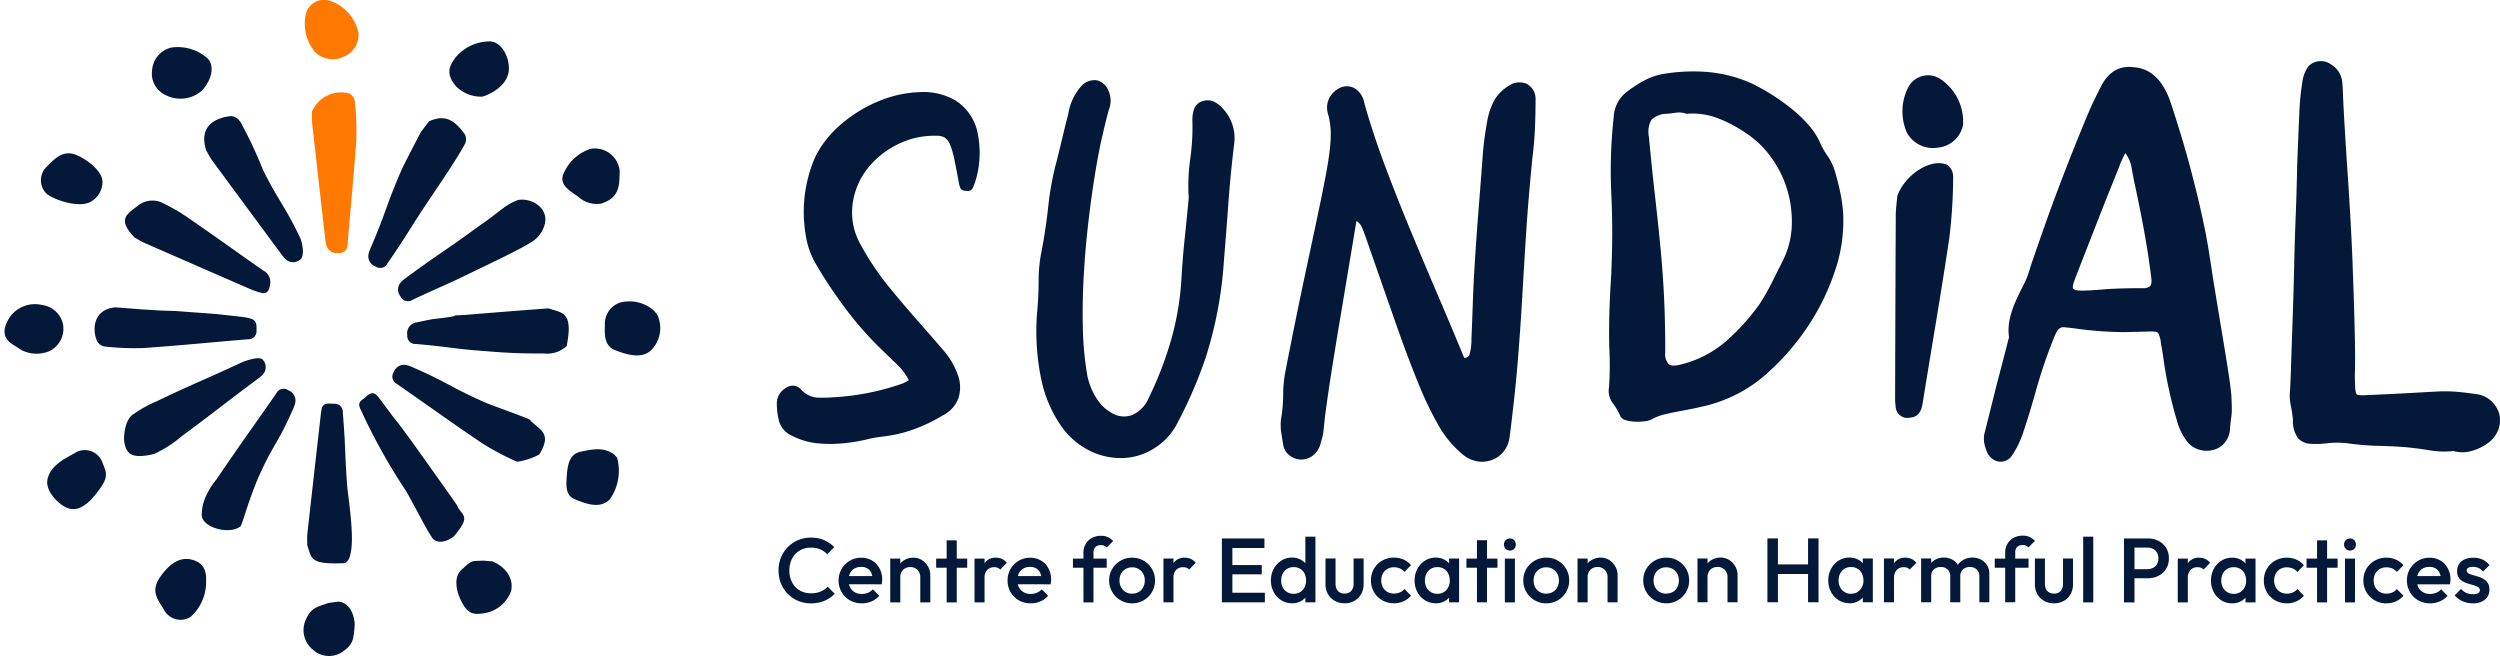
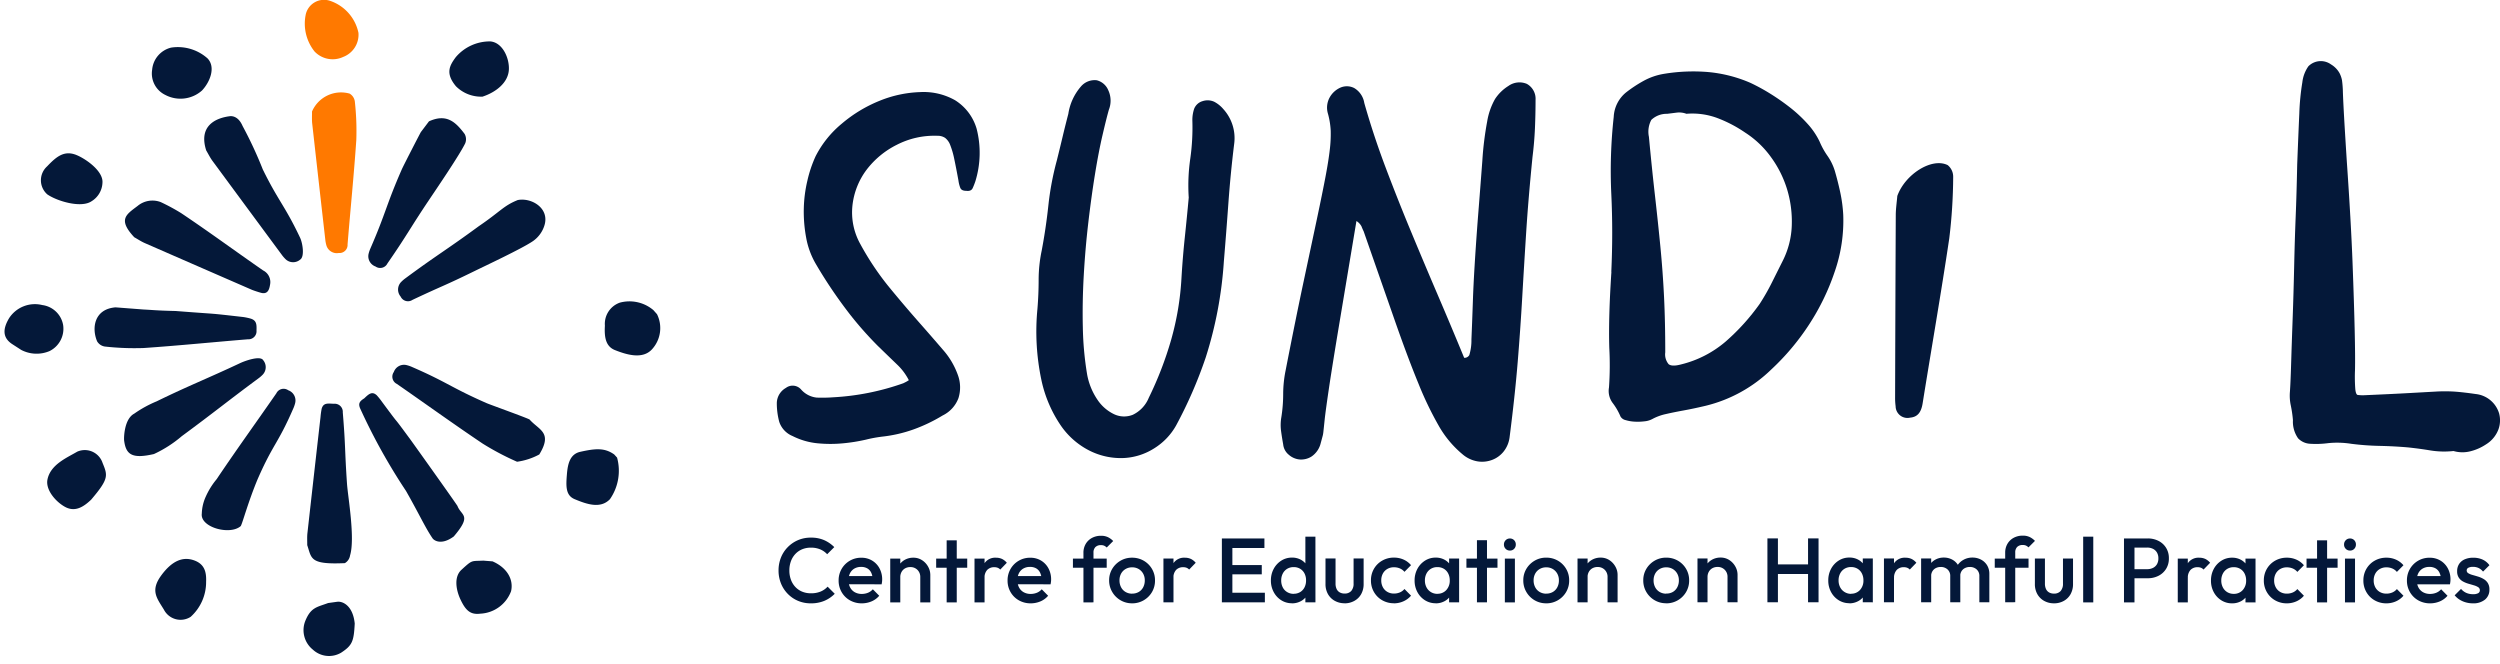
<svg xmlns="http://www.w3.org/2000/svg" width="257.583" height="68.459" viewBox="0 0 257.583 68.459">
  <g id="Group_57" data-name="Group 57" transform="translate(-860.717 -138.65)">
    <path id="Path_44" data-name="Path 44" d="M4.264-9.829a3.335,3.335,0,0,1-1.322-.259,3.214,3.214,0,0,1-1.058-.724,3.27,3.27,0,0,1-.7-1.082,3.549,3.549,0,0,1-.245-1.322,3.549,3.549,0,0,1,.245-1.322,3.219,3.219,0,0,1,.7-1.077,3.311,3.311,0,0,1,1.058-.724A3.283,3.283,0,0,1,4.264-16.6a3.338,3.338,0,0,1,1.383.263,3.473,3.473,0,0,1,1.035.715l-.734.734a2.021,2.021,0,0,0-.71-.5,2.463,2.463,0,0,0-.974-.179,2.292,2.292,0,0,0-.894.169,2.023,2.023,0,0,0-.7.484,2.181,2.181,0,0,0-.456.748,2.721,2.721,0,0,0-.16.95,2.721,2.721,0,0,0,.16.95,2.181,2.181,0,0,0,.456.748,2.023,2.023,0,0,0,.7.484,2.292,2.292,0,0,0,.894.169,2.538,2.538,0,0,0,1.021-.183,2.074,2.074,0,0,0,.71-.5l.734.734a3.3,3.3,0,0,1-1.063.724A3.514,3.514,0,0,1,4.264-9.829Zm5.258,0A2.432,2.432,0,0,1,8.3-10.135a2.274,2.274,0,0,1-.856-.842,2.332,2.332,0,0,1-.315-1.2,2.334,2.334,0,0,1,.31-1.2,2.306,2.306,0,0,1,.842-.842,2.3,2.3,0,0,1,1.181-.31,2.119,2.119,0,0,1,1.115.292,2.077,2.077,0,0,1,.762.8,2.374,2.374,0,0,1,.277,1.157,1.933,1.933,0,0,1-.014.23q-.014.118-.042.259H7.857v-.847h3.17l-.386.339a1.726,1.726,0,0,0-.16-.7,1.009,1.009,0,0,0-.4-.433,1.244,1.244,0,0,0-.635-.151,1.343,1.343,0,0,0-.687.169,1.157,1.157,0,0,0-.452.475,1.554,1.554,0,0,0-.16.729,1.565,1.565,0,0,0,.169.743,1.194,1.194,0,0,0,.48.494,1.437,1.437,0,0,0,.715.174,1.673,1.673,0,0,0,.644-.122,1.343,1.343,0,0,0,.5-.357l.658.668a2.112,2.112,0,0,1-.8.583A2.549,2.549,0,0,1,9.522-9.829Zm6.02-.094v-2.606a1.015,1.015,0,0,0-.287-.743.991.991,0,0,0-.738-.292,1.072,1.072,0,0,0-.541.132.947.947,0,0,0-.362.367,1.078,1.078,0,0,0-.132.536l-.4-.226a1.833,1.833,0,0,1,.226-.917,1.664,1.664,0,0,1,.621-.63,1.759,1.759,0,0,1,.9-.23,1.611,1.611,0,0,1,.9.259,1.864,1.864,0,0,1,.621.668,1.739,1.739,0,0,1,.226.851v2.831Zm-3.095,0v-4.515h1.035v4.515Zm5.813,0v-6.4H19.3v6.4ZM17.179-13.5v-.941h3.2v.941ZM21.13-9.923v-4.515h1.035v4.515Zm1.035-2.512-.357-.179A2.328,2.328,0,0,1,22.188-14a1.324,1.324,0,0,1,1.152-.531,1.479,1.479,0,0,1,.611.122,1.474,1.474,0,0,1,.508.4l-.677.7a.713.713,0,0,0-.273-.188.988.988,0,0,0-.348-.056.987.987,0,0,0-.715.273A1.144,1.144,0,0,0,22.164-12.435Zm4.76,2.606a2.432,2.432,0,0,1-1.218-.306,2.274,2.274,0,0,1-.856-.842,2.332,2.332,0,0,1-.315-1.2,2.334,2.334,0,0,1,.31-1.2,2.306,2.306,0,0,1,.842-.842,2.3,2.3,0,0,1,1.181-.31,2.119,2.119,0,0,1,1.115.292,2.077,2.077,0,0,1,.762.8,2.374,2.374,0,0,1,.277,1.157,1.933,1.933,0,0,1-.014.23q-.014.118-.042.259H25.259v-.847h3.17l-.386.339a1.726,1.726,0,0,0-.16-.7,1.009,1.009,0,0,0-.4-.433,1.244,1.244,0,0,0-.635-.151,1.343,1.343,0,0,0-.687.169,1.157,1.157,0,0,0-.452.475,1.554,1.554,0,0,0-.16.729,1.565,1.565,0,0,0,.169.743,1.194,1.194,0,0,0,.48.494,1.437,1.437,0,0,0,.715.174,1.673,1.673,0,0,0,.644-.122,1.343,1.343,0,0,0,.5-.357l.658.668a2.112,2.112,0,0,1-.8.583A2.549,2.549,0,0,1,26.924-9.829Zm5.428-.094v-5.108a1.777,1.777,0,0,1,.23-.912,1.646,1.646,0,0,1,.64-.621,1.925,1.925,0,0,1,.945-.226,1.608,1.608,0,0,1,.705.141,1.925,1.925,0,0,1,.546.4l-.668.668a.941.941,0,0,0-.245-.179.757.757,0,0,0-.339-.066.783.783,0,0,0-.579.2.783.783,0,0,0-.2.579v5.117ZM31.27-13.5v-.941h3.48v.941Zm6.1,3.669a2.314,2.314,0,0,1-1.195-.315A2.357,2.357,0,0,1,35.32-11,2.314,2.314,0,0,1,35-12.19a2.264,2.264,0,0,1,.315-1.185,2.381,2.381,0,0,1,.851-.842,2.314,2.314,0,0,1,1.195-.315,2.359,2.359,0,0,1,1.2.31,2.332,2.332,0,0,1,.851.842,2.289,2.289,0,0,1,.315,1.19A2.314,2.314,0,0,1,39.421-11a2.357,2.357,0,0,1-.851.851A2.332,2.332,0,0,1,37.366-9.829Zm0-1A1.321,1.321,0,0,0,38.048-11a1.2,1.2,0,0,0,.461-.484,1.483,1.483,0,0,0,.165-.706,1.4,1.4,0,0,0-.169-.7,1.265,1.265,0,0,0-.461-.475,1.3,1.3,0,0,0-.677-.174,1.3,1.3,0,0,0-.673.174,1.22,1.22,0,0,0-.461.475,1.428,1.428,0,0,0-.165.7,1.483,1.483,0,0,0,.165.706,1.2,1.2,0,0,0,.461.484A1.3,1.3,0,0,0,37.366-10.826Zm3.226.9v-4.515h1.035v4.515Zm1.035-2.512-.357-.179A2.328,2.328,0,0,1,41.65-14a1.324,1.324,0,0,1,1.152-.531,1.479,1.479,0,0,1,.611.122,1.474,1.474,0,0,1,.508.4l-.677.7a.713.713,0,0,0-.273-.188.988.988,0,0,0-.348-.056.987.987,0,0,0-.715.273A1.144,1.144,0,0,0,41.627-12.435Zm4.986,2.512v-6.585h1.082v6.585Zm.743,0v-.988h3.687v.988Zm0-2.888v-.95h3.368v.95Zm0-2.709v-.988H51v.988Zm6.481,5.691a2.034,2.034,0,0,1-1.1-.306,2.223,2.223,0,0,1-.781-.842,2.459,2.459,0,0,1-.292-1.195,2.484,2.484,0,0,1,.287-1.2,2.257,2.257,0,0,1,.781-.847,2.012,2.012,0,0,1,1.105-.315,1.864,1.864,0,0,1,.917.221,1.686,1.686,0,0,1,.635.607,1.647,1.647,0,0,1,.235.875v1.3a1.672,1.672,0,0,1-.23.875,1.642,1.642,0,0,1-.635.607A1.891,1.891,0,0,1,53.837-9.829Zm.169-.978a1.271,1.271,0,0,0,.673-.174,1.192,1.192,0,0,0,.447-.484,1.539,1.539,0,0,0,.16-.715,1.532,1.532,0,0,0-.16-.72,1.2,1.2,0,0,0-.447-.48,1.253,1.253,0,0,0-.663-.174,1.271,1.271,0,0,0-.673.174,1.224,1.224,0,0,0-.452.484,1.5,1.5,0,0,0-.165.715,1.539,1.539,0,0,0,.16.715,1.182,1.182,0,0,0,.452.484A1.278,1.278,0,0,0,54.006-10.807Zm2.248.884H55.22v-1.213l.179-1.1-.179-1.091V-16.7h1.035Zm3,.094a2.036,2.036,0,0,1-1.016-.254,1.8,1.8,0,0,1-.7-.7,2.072,2.072,0,0,1-.249-1.035v-2.624h1.035v2.577a1.31,1.31,0,0,0,.108.56.778.778,0,0,0,.32.353.989.989,0,0,0,.5.122.879.879,0,0,0,.691-.268,1.112,1.112,0,0,0,.24-.767v-2.577h1.035v2.624a2.1,2.1,0,0,1-.249,1.039,1.769,1.769,0,0,1-.7.7A2.059,2.059,0,0,1,59.255-9.829Zm5.089,0a2.385,2.385,0,0,1-1.209-.31,2.275,2.275,0,0,1-.851-.847,2.341,2.341,0,0,1-.31-1.195,2.334,2.334,0,0,1,.31-1.2,2.285,2.285,0,0,1,.851-.842,2.385,2.385,0,0,1,1.209-.31,2.4,2.4,0,0,1,.983.2,2.147,2.147,0,0,1,.776.579l-.677.687a1.25,1.25,0,0,0-.475-.353,1.539,1.539,0,0,0-.607-.118,1.321,1.321,0,0,0-.682.174,1.22,1.22,0,0,0-.461.475,1.448,1.448,0,0,0-.165.706,1.455,1.455,0,0,0,.165.7,1.212,1.212,0,0,0,.461.48,1.321,1.321,0,0,0,.682.174,1.539,1.539,0,0,0,.607-.118,1.25,1.25,0,0,0,.475-.353l.677.687a2.147,2.147,0,0,1-.776.579A2.4,2.4,0,0,1,64.344-9.829Zm4.3,0a2.034,2.034,0,0,1-1.105-.31,2.22,2.22,0,0,1-.781-.842,2.464,2.464,0,0,1-.287-1.19,2.484,2.484,0,0,1,.287-1.2,2.257,2.257,0,0,1,.781-.847,2.012,2.012,0,0,1,1.105-.315,1.864,1.864,0,0,1,.917.221,1.686,1.686,0,0,1,.635.607,1.647,1.647,0,0,1,.235.875v1.3a1.672,1.672,0,0,1-.23.875,1.642,1.642,0,0,1-.635.607A1.891,1.891,0,0,1,68.643-9.829Zm.169-.978a1.2,1.2,0,0,0,.927-.386,1.407,1.407,0,0,0,.353-.988,1.539,1.539,0,0,0-.16-.715,1.192,1.192,0,0,0-.447-.484,1.271,1.271,0,0,0-.673-.174,1.253,1.253,0,0,0-.663.174,1.224,1.224,0,0,0-.452.484,1.5,1.5,0,0,0-.165.715,1.5,1.5,0,0,0,.165.715,1.225,1.225,0,0,0,.452.484A1.253,1.253,0,0,0,68.812-10.807Zm1.213.884v-1.213l.179-1.1-.179-1.091v-1.11H71.06v4.515Zm2.869,0v-6.4h1.035v6.4ZM71.813-13.5v-.941h3.2v.941Zm3.96,3.575v-4.515h1.035v4.515Zm.517-5.343a.585.585,0,0,1-.437-.179.609.609,0,0,1-.174-.442.609.609,0,0,1,.174-.442.585.585,0,0,1,.437-.179.581.581,0,0,1,.442.179.618.618,0,0,1,.169.442.618.618,0,0,1-.169.442A.581.581,0,0,1,76.29-15.266Zm3.744,5.437a2.314,2.314,0,0,1-1.195-.315A2.357,2.357,0,0,1,77.988-11a2.314,2.314,0,0,1-.315-1.195,2.264,2.264,0,0,1,.315-1.185,2.381,2.381,0,0,1,.851-.842,2.314,2.314,0,0,1,1.195-.315,2.359,2.359,0,0,1,1.2.31,2.332,2.332,0,0,1,.851.842,2.289,2.289,0,0,1,.315,1.19A2.314,2.314,0,0,1,82.09-11a2.357,2.357,0,0,1-.851.851A2.332,2.332,0,0,1,80.034-9.829Zm0-1A1.321,1.321,0,0,0,80.716-11a1.2,1.2,0,0,0,.461-.484,1.483,1.483,0,0,0,.165-.706,1.4,1.4,0,0,0-.169-.7,1.265,1.265,0,0,0-.461-.475,1.3,1.3,0,0,0-.677-.174,1.3,1.3,0,0,0-.673.174,1.22,1.22,0,0,0-.461.475,1.428,1.428,0,0,0-.165.7,1.483,1.483,0,0,0,.165.706,1.2,1.2,0,0,0,.461.484A1.3,1.3,0,0,0,80.034-10.826Zm6.321.9v-2.606a1.015,1.015,0,0,0-.287-.743.991.991,0,0,0-.738-.292,1.072,1.072,0,0,0-.541.132.947.947,0,0,0-.362.367,1.078,1.078,0,0,0-.132.536l-.4-.226a1.833,1.833,0,0,1,.226-.917,1.664,1.664,0,0,1,.621-.63,1.759,1.759,0,0,1,.9-.23,1.611,1.611,0,0,1,.9.259,1.864,1.864,0,0,1,.621.668,1.739,1.739,0,0,1,.226.851v2.831Zm-3.095,0v-4.515H84.3v4.515Zm9.134.094a2.314,2.314,0,0,1-1.195-.315A2.357,2.357,0,0,1,90.349-11a2.314,2.314,0,0,1-.315-1.195,2.264,2.264,0,0,1,.315-1.185,2.381,2.381,0,0,1,.851-.842,2.314,2.314,0,0,1,1.195-.315,2.359,2.359,0,0,1,1.2.31,2.332,2.332,0,0,1,.851.842,2.289,2.289,0,0,1,.315,1.19A2.314,2.314,0,0,1,94.45-11a2.357,2.357,0,0,1-.851.851A2.332,2.332,0,0,1,92.395-9.829Zm0-1A1.321,1.321,0,0,0,93.077-11a1.2,1.2,0,0,0,.461-.484,1.483,1.483,0,0,0,.165-.706,1.4,1.4,0,0,0-.169-.7,1.265,1.265,0,0,0-.461-.475,1.3,1.3,0,0,0-.677-.174,1.3,1.3,0,0,0-.673.174,1.22,1.22,0,0,0-.461.475,1.428,1.428,0,0,0-.165.7,1.483,1.483,0,0,0,.165.706,1.2,1.2,0,0,0,.461.484A1.3,1.3,0,0,0,92.395-10.826Zm6.321.9v-2.606a1.015,1.015,0,0,0-.287-.743.991.991,0,0,0-.738-.292,1.072,1.072,0,0,0-.541.132.947.947,0,0,0-.362.367,1.079,1.079,0,0,0-.132.536l-.4-.226a1.833,1.833,0,0,1,.226-.917,1.664,1.664,0,0,1,.621-.63,1.759,1.759,0,0,1,.9-.23,1.611,1.611,0,0,1,.9.259,1.864,1.864,0,0,1,.621.668,1.739,1.739,0,0,1,.226.851v2.831Zm-3.095,0v-4.515h1.035v4.515Zm7.206,0v-6.585h1.082v6.585Zm4.186,0v-6.585h1.082v6.585Zm-3.443-2.916v-.988h3.678v.988Zm7.7,3.01a2.034,2.034,0,0,1-1.105-.31,2.22,2.22,0,0,1-.781-.842,2.464,2.464,0,0,1-.287-1.19,2.484,2.484,0,0,1,.287-1.2,2.257,2.257,0,0,1,.781-.847,2.012,2.012,0,0,1,1.105-.315,1.864,1.864,0,0,1,.917.221,1.686,1.686,0,0,1,.635.607,1.647,1.647,0,0,1,.235.875v1.3a1.672,1.672,0,0,1-.23.875,1.642,1.642,0,0,1-.635.607A1.891,1.891,0,0,1,111.274-9.829Zm.169-.978a1.2,1.2,0,0,0,.927-.386,1.407,1.407,0,0,0,.353-.988,1.539,1.539,0,0,0-.16-.715,1.192,1.192,0,0,0-.447-.484,1.271,1.271,0,0,0-.673-.174,1.253,1.253,0,0,0-.663.174,1.224,1.224,0,0,0-.452.484,1.5,1.5,0,0,0-.165.715,1.5,1.5,0,0,0,.165.715,1.224,1.224,0,0,0,.452.484A1.253,1.253,0,0,0,111.443-10.807Zm1.213.884v-1.213l.179-1.1-.179-1.091v-1.11h1.035v4.515Zm2.182,0v-4.515h1.035v4.515Zm1.035-2.512-.357-.179A2.328,2.328,0,0,1,115.9-14a1.324,1.324,0,0,1,1.152-.531,1.479,1.479,0,0,1,.611.122,1.473,1.473,0,0,1,.508.4l-.677.7a.713.713,0,0,0-.273-.188.988.988,0,0,0-.348-.056.987.987,0,0,0-.715.273A1.145,1.145,0,0,0,115.874-12.435Zm2.794,2.512v-4.515H119.7v4.515Zm3,0v-2.69a.886.886,0,0,0-.282-.7,1.014,1.014,0,0,0-.7-.249,1.091,1.091,0,0,0-.5.113.879.879,0,0,0-.353.325.952.952,0,0,0-.132.513l-.4-.226a1.7,1.7,0,0,1,.226-.894,1.6,1.6,0,0,1,.611-.588,1.769,1.769,0,0,1,.865-.212,1.8,1.8,0,0,1,.865.207,1.562,1.562,0,0,1,.611.583,1.723,1.723,0,0,1,.226.9v2.916Zm3,0v-2.69a.886.886,0,0,0-.282-.7,1.014,1.014,0,0,0-.7-.249,1.1,1.1,0,0,0-.5.113.872.872,0,0,0-.357.325.951.951,0,0,0-.132.513l-.583-.226a1.872,1.872,0,0,1,.3-.894,1.785,1.785,0,0,1,.654-.588,1.85,1.85,0,0,1,.88-.212,1.876,1.876,0,0,1,.884.207,1.612,1.612,0,0,1,.63.583,1.67,1.67,0,0,1,.235.9v2.916Zm2.662,0v-5.108a1.777,1.777,0,0,1,.23-.912,1.646,1.646,0,0,1,.64-.621,1.925,1.925,0,0,1,.945-.226,1.608,1.608,0,0,1,.706.141,1.925,1.925,0,0,1,.546.4l-.668.668a.941.941,0,0,0-.245-.179.757.757,0,0,0-.339-.066.783.783,0,0,0-.579.2.783.783,0,0,0-.2.579v5.117ZM126.249-13.5v-.941h3.48v.941Zm6.1,3.669a2.036,2.036,0,0,1-1.016-.254,1.8,1.8,0,0,1-.7-.7,2.072,2.072,0,0,1-.249-1.035v-2.624h1.035v2.577a1.31,1.31,0,0,0,.108.56.778.778,0,0,0,.32.353.989.989,0,0,0,.5.122.88.88,0,0,0,.691-.268,1.112,1.112,0,0,0,.24-.767v-2.577h1.035v2.624a2.1,2.1,0,0,1-.249,1.039,1.77,1.77,0,0,1-.7.7A2.059,2.059,0,0,1,132.354-9.829Zm3.01-.094V-16.7H136.4v6.773Zm4.948-2.483v-.941h1.646a1.328,1.328,0,0,0,.6-.132.961.961,0,0,0,.409-.381,1.163,1.163,0,0,0,.146-.6,1.163,1.163,0,0,0-.146-.6.961.961,0,0,0-.409-.381,1.328,1.328,0,0,0-.6-.132h-1.646v-.941h1.7a2.4,2.4,0,0,1,1.115.254,1.953,1.953,0,0,1,.781.715,2,2,0,0,1,.287,1.082,2,2,0,0,1-.287,1.082,1.953,1.953,0,0,1-.781.715,2.4,2.4,0,0,1-1.115.254Zm-.743,2.483v-6.585h1.082v6.585Zm5.541,0v-4.515h1.035v4.515Zm1.035-2.512-.357-.179A2.328,2.328,0,0,1,146.168-14a1.324,1.324,0,0,1,1.152-.531,1.479,1.479,0,0,1,.611.122,1.474,1.474,0,0,1,.508.4l-.677.7a.713.713,0,0,0-.273-.188.988.988,0,0,0-.348-.056.987.987,0,0,0-.715.273A1.144,1.144,0,0,0,146.145-12.435ZM150.7-9.829a2.034,2.034,0,0,1-1.105-.31,2.22,2.22,0,0,1-.781-.842,2.464,2.464,0,0,1-.287-1.19,2.484,2.484,0,0,1,.287-1.2,2.257,2.257,0,0,1,.781-.847,2.012,2.012,0,0,1,1.105-.315,1.864,1.864,0,0,1,.917.221,1.686,1.686,0,0,1,.635.607,1.647,1.647,0,0,1,.235.875v1.3a1.672,1.672,0,0,1-.23.875,1.642,1.642,0,0,1-.635.607A1.891,1.891,0,0,1,150.7-9.829Zm.169-.978a1.2,1.2,0,0,0,.927-.386,1.407,1.407,0,0,0,.353-.988,1.539,1.539,0,0,0-.16-.715,1.192,1.192,0,0,0-.447-.484,1.271,1.271,0,0,0-.673-.174,1.253,1.253,0,0,0-.663.174,1.224,1.224,0,0,0-.452.484,1.5,1.5,0,0,0-.165.715,1.5,1.5,0,0,0,.165.715,1.224,1.224,0,0,0,.452.484A1.253,1.253,0,0,0,150.867-10.807Zm1.213.884v-1.213l.179-1.1-.179-1.091v-1.11h1.035v4.515Zm4.261.094a2.385,2.385,0,0,1-1.209-.31,2.274,2.274,0,0,1-.851-.847,2.341,2.341,0,0,1-.31-1.195,2.334,2.334,0,0,1,.31-1.2,2.285,2.285,0,0,1,.851-.842,2.385,2.385,0,0,1,1.209-.31,2.4,2.4,0,0,1,.983.2,2.147,2.147,0,0,1,.776.579l-.677.687a1.25,1.25,0,0,0-.475-.353,1.539,1.539,0,0,0-.607-.118,1.321,1.321,0,0,0-.682.174,1.22,1.22,0,0,0-.461.475,1.448,1.448,0,0,0-.165.706,1.455,1.455,0,0,0,.165.7,1.212,1.212,0,0,0,.461.48,1.321,1.321,0,0,0,.682.174,1.539,1.539,0,0,0,.607-.118,1.25,1.25,0,0,0,.475-.353l.677.687a2.147,2.147,0,0,1-.776.579A2.4,2.4,0,0,1,156.341-9.829Zm3.114-.094v-6.4h1.035v6.4ZM158.373-13.5v-.941h3.2v.941Zm3.96,3.575v-4.515h1.035v4.515Zm.517-5.343a.585.585,0,0,1-.437-.179.609.609,0,0,1-.174-.442.609.609,0,0,1,.174-.442.585.585,0,0,1,.437-.179.581.581,0,0,1,.442.179.618.618,0,0,1,.169.442.618.618,0,0,1-.169.442A.581.581,0,0,1,162.851-15.266ZM166.6-9.829a2.385,2.385,0,0,1-1.209-.31,2.275,2.275,0,0,1-.851-.847,2.341,2.341,0,0,1-.31-1.195,2.334,2.334,0,0,1,.31-1.2,2.285,2.285,0,0,1,.851-.842,2.385,2.385,0,0,1,1.209-.31,2.4,2.4,0,0,1,.983.2,2.147,2.147,0,0,1,.776.579l-.677.687a1.25,1.25,0,0,0-.475-.353,1.54,1.54,0,0,0-.607-.118,1.321,1.321,0,0,0-.682.174,1.22,1.22,0,0,0-.461.475,1.448,1.448,0,0,0-.165.706,1.455,1.455,0,0,0,.165.7,1.212,1.212,0,0,0,.461.48,1.321,1.321,0,0,0,.682.174,1.54,1.54,0,0,0,.607-.118,1.25,1.25,0,0,0,.475-.353l.677.687a2.147,2.147,0,0,1-.776.579A2.4,2.4,0,0,1,166.6-9.829Zm4.506,0a2.432,2.432,0,0,1-1.218-.306,2.274,2.274,0,0,1-.856-.842,2.332,2.332,0,0,1-.315-1.2,2.333,2.333,0,0,1,.31-1.2,2.306,2.306,0,0,1,.842-.842,2.3,2.3,0,0,1,1.181-.31,2.119,2.119,0,0,1,1.115.292,2.077,2.077,0,0,1,.762.8,2.374,2.374,0,0,1,.277,1.157,1.935,1.935,0,0,1-.014.23q-.014.118-.042.259h-3.706v-.847h3.17l-.386.339a1.726,1.726,0,0,0-.16-.7,1.009,1.009,0,0,0-.4-.433,1.244,1.244,0,0,0-.635-.151,1.343,1.343,0,0,0-.687.169,1.157,1.157,0,0,0-.452.475,1.554,1.554,0,0,0-.16.729,1.565,1.565,0,0,0,.169.743,1.194,1.194,0,0,0,.48.494,1.437,1.437,0,0,0,.715.174,1.673,1.673,0,0,0,.644-.122,1.343,1.343,0,0,0,.5-.357l.658.668a2.112,2.112,0,0,1-.8.583A2.549,2.549,0,0,1,171.11-9.829Zm4.4,0a2.64,2.64,0,0,1-.724-.1,2.45,2.45,0,0,1-.64-.282,2.1,2.1,0,0,1-.508-.447l.658-.658a1.538,1.538,0,0,0,.541.409,1.679,1.679,0,0,0,.691.136,1.071,1.071,0,0,0,.527-.1.329.329,0,0,0,.179-.3.362.362,0,0,0-.169-.32,1.632,1.632,0,0,0-.437-.193q-.268-.08-.564-.165a2.77,2.77,0,0,1-.564-.23,1.217,1.217,0,0,1-.437-.4,1.166,1.166,0,0,1-.169-.658,1.331,1.331,0,0,1,.2-.743,1.316,1.316,0,0,1,.574-.48,2.131,2.131,0,0,1,.889-.169,2.282,2.282,0,0,1,.964.193,1.782,1.782,0,0,1,.7.579l-.658.658a1.312,1.312,0,0,0-.452-.367,1.329,1.329,0,0,0-.583-.122,1,1,0,0,0-.48.094.3.3,0,0,0-.169.273.324.324,0,0,0,.169.292,1.754,1.754,0,0,0,.437.179q.268.075.564.165a2.65,2.65,0,0,1,.564.245,1.285,1.285,0,0,1,.437.414,1.208,1.208,0,0,1,.169.673,1.29,1.29,0,0,1-.461,1.044A1.889,1.889,0,0,1,175.512-9.829Z" transform="translate(939.994 210.643)" fill="#041839" />
    <path id="Path_1" data-name="Path 1" d="M205.865,83.848a5.939,5.939,0,0,0-1.217-1.622q-.779-.749-1.965-1.9a36.378,36.378,0,0,1-2.775-3.118,47.841,47.841,0,0,1-3.586-5.271,8.229,8.229,0,0,1-1.03-2.744,14.519,14.519,0,0,1-.25-2.994,13.8,13.8,0,0,1,.375-2.932,12.875,12.875,0,0,1,.842-2.495,10.614,10.614,0,0,1,2.713-3.369,14.231,14.231,0,0,1,3.867-2.339,12.091,12.091,0,0,1,4.179-.9,6.588,6.588,0,0,1,3.619.842,5.169,5.169,0,0,1,2.213,2.932,9.968,9.968,0,0,1-.125,5.4,7.279,7.279,0,0,1-.281.717q-.156.344-.655.281c-.333,0-.541-.1-.624-.312a3.242,3.242,0,0,1-.188-.749q-.251-1.371-.437-2.245a8.489,8.489,0,0,0-.406-1.4,1.67,1.67,0,0,0-.53-.748,1.388,1.388,0,0,0-.812-.218,8.456,8.456,0,0,0-4.178.935,8.9,8.9,0,0,0-3.119,2.588,7.479,7.479,0,0,0-1.435,3.618,6.68,6.68,0,0,0,.811,4.023,28.645,28.645,0,0,0,2.963,4.429q1.59,1.934,2.993,3.525t2.526,2.9a7.939,7.939,0,0,1,1.56,2.619,3.683,3.683,0,0,1,.062,2.4,3.251,3.251,0,0,1-1.622,1.778,16.532,16.532,0,0,1-2.993,1.435,14.149,14.149,0,0,1-3.244.748,14.112,14.112,0,0,0-1.684.312,17.742,17.742,0,0,1-2.338.375,13.653,13.653,0,0,1-2.62,0,7.229,7.229,0,0,1-2.589-.749,2.4,2.4,0,0,1-1.372-1.465,7.339,7.339,0,0,1-.25-1.965,1.831,1.831,0,0,1,.936-1.528,1.154,1.154,0,0,1,1.559.156,2.478,2.478,0,0,0,1.621.842,15.217,15.217,0,0,0,1.684-.031A25.694,25.694,0,0,0,205.3,84.16l.249-.125a2.74,2.74,0,0,0,.313-.187" transform="translate(748.492 93.976)" fill="#041839" />
    <path id="Path_2" data-name="Path 2" d="M265.015,63.654a19.261,19.261,0,0,1,.156-3.961,22.86,22.86,0,0,0,.219-3.961,3.637,3.637,0,0,1,.188-1.216,1.327,1.327,0,0,1,.873-.78,1.634,1.634,0,0,1,1.185.063,3.118,3.118,0,0,1,.936.748,4.45,4.45,0,0,1,1.123,3.619q-.375,3.056-.593,6.081t-.468,6.019a41.276,41.276,0,0,1-1.87,9.886,45.261,45.261,0,0,1-3.057,7.017,6.524,6.524,0,0,1-2.245,2.339,6.421,6.421,0,0,1-3.119,1,7.166,7.166,0,0,1-3.4-.686,7.907,7.907,0,0,1-3.056-2.588,13.159,13.159,0,0,1-2.059-4.8,24.2,24.2,0,0,1-.4-7.3q.123-1.5.124-2.994a14.644,14.644,0,0,1,.313-2.994q.436-2.306.687-4.646a29.913,29.913,0,0,1,.873-4.647q.311-1.247.593-2.433t.592-2.37a5.574,5.574,0,0,1,1.341-2.869,1.852,1.852,0,0,1,1.591-.593,1.74,1.74,0,0,1,1.185,1.029,2.538,2.538,0,0,1,.062,2q-.25.875-.656,2.62t-.78,4.054q-.374,2.309-.687,4.99t-.467,5.426q-.156,2.746-.094,5.364a33.1,33.1,0,0,0,.438,4.8,6.784,6.784,0,0,0,1.06,2.62,4.276,4.276,0,0,0,1.715,1.5,2.409,2.409,0,0,0,1.934.063A3.326,3.326,0,0,0,260.9,84.3a36.266,36.266,0,0,0,2.308-5.988,29.045,29.045,0,0,0,1.061-6.363q.125-2.119.343-4.179t.406-4.117" transform="translate(718.18 95.333)" fill="#041839" />
    <path id="Path_3" data-name="Path 3" d="M312.87,66.351,311.06,77.2q-.687,4.117-1.029,6.425t-.437,3.212q-.094.905-.125,1.185a3.4,3.4,0,0,1-.062.406c-.021.084-.093.354-.218.811a2.319,2.319,0,0,1-.935,1.372,2.005,2.005,0,0,1-1.248.312,1.966,1.966,0,0,1-1.123-.5,1.575,1.575,0,0,1-.562-1.061q-.125-.685-.218-1.372a4.724,4.724,0,0,1,.031-1.434,15.254,15.254,0,0,0,.187-2.37,12.4,12.4,0,0,1,.25-2.433q1.059-5.426,1.87-9.231t1.373-6.456q.561-2.65.873-4.3t.438-2.775a13.37,13.37,0,0,0,.094-1.934,8.12,8.12,0,0,0-.281-1.746,2.169,2.169,0,0,1,.188-1.715,2.352,2.352,0,0,1,1.123-1,1.667,1.667,0,0,1,1.4.063,2.18,2.18,0,0,1,1.028,1.528q.936,3.307,2.183,6.612t2.62,6.612q1.372,3.307,2.775,6.58t2.713,6.456a.558.558,0,0,0,.531-.281,5.229,5.229,0,0,0,.218-1.621q.061-1.341.156-4.117t.468-7.828q.311-3.929.5-6.456a33.253,33.253,0,0,1,.5-4.054,6.955,6.955,0,0,1,.81-2.308,4.457,4.457,0,0,1,1.373-1.341,1.954,1.954,0,0,1,1.9-.218,1.755,1.755,0,0,1,.9,1.653q0,1.436-.062,2.9t-.25,2.963q-.436,4.366-.655,7.8t-.406,6.674q-.186,3.244-.467,6.674t-.842,7.8a2.947,2.947,0,0,1-.593,1.4,2.76,2.76,0,0,1-1.185.874,2.9,2.9,0,0,1-1.527.156,3.186,3.186,0,0,1-1.56-.748,10.645,10.645,0,0,1-2.4-2.869,35.024,35.024,0,0,1-2.12-4.4q-1.092-2.65-2.433-6.487t-3.213-9.2a5.225,5.225,0,0,1-.218-.5,1.437,1.437,0,0,0-.53-.562" transform="translate(687.606 95.068)" fill="#041839" />
    <path id="Path_4" data-name="Path 4" d="M376.158,70.363q.186-4.054,0-8.015a50.836,50.836,0,0,1,.249-7.952,3.462,3.462,0,0,1,1.248-2.5,13.481,13.481,0,0,1,1.84-1.216,6.565,6.565,0,0,1,2.09-.718,18.436,18.436,0,0,1,4.522-.187,14.148,14.148,0,0,1,4.4,1.123,19.847,19.847,0,0,1,2,1.091,22.988,22.988,0,0,1,2.059,1.435,14.141,14.141,0,0,1,1.809,1.684,7.581,7.581,0,0,1,1.247,1.84,7.827,7.827,0,0,0,.811,1.466,5.541,5.541,0,0,1,.749,1.528q.311,1.061.561,2.214a14.872,14.872,0,0,1,.312,2.339,16.011,16.011,0,0,1-.873,5.832,23.845,23.845,0,0,1-2.683,5.52,24.725,24.725,0,0,1-3.836,4.554,14.679,14.679,0,0,1-6.831,3.773q-1.186.281-2.213.468t-1.84.374a5.272,5.272,0,0,0-1.373.5,2.125,2.125,0,0,1-.842.25,5.646,5.646,0,0,1-1.03.031,3.877,3.877,0,0,1-.9-.157.811.811,0,0,1-.529-.374,6.357,6.357,0,0,0-.812-1.4,2.066,2.066,0,0,1-.374-1.591,32.842,32.842,0,0,0,.031-4.085q-.092-3.15.219-7.828m7.734-16.28a2.078,2.078,0,0,0-1-.125l-1,.125a2.284,2.284,0,0,0-1.621.623,2.579,2.579,0,0,0-.249,1.747q.311,3.307.624,6.051t.561,5.3q.248,2.558.374,5.145t.125,5.707a1.571,1.571,0,0,0,.343,1.217q.342.28,1.278.031a11.1,11.1,0,0,0,4.616-2.37,22.249,22.249,0,0,0,3.492-3.867,22.758,22.758,0,0,0,1.248-2.183q.56-1.124,1.123-2.245a8.708,8.708,0,0,0,.935-3.649,11.492,11.492,0,0,0-.467-3.68,11.138,11.138,0,0,0-1.653-3.337,9.8,9.8,0,0,0-2.682-2.557,13.515,13.515,0,0,0-2.869-1.5,7.4,7.4,0,0,0-3.181-.437" transform="translate(650.577 96.296)" fill="#041839" />
-     <path id="Path_5" data-name="Path 5" d="M472.354,48.774q2.62.187,3.8,3.618,1.247,3.805,2,6.643t1.216,4.959q.467,2.121.717,3.711t.437,2.838q.623,3.806,1.029,6.238t.624,3.9q.217,1.466.249,2.183t.031,1.185a5.267,5.267,0,0,1-.062.842q-.062.374-.125,1.185a2.369,2.369,0,0,1-.53,1.372,2.24,2.24,0,0,1-1.154.748,2.788,2.788,0,0,1-1.434,0,2.444,2.444,0,0,1-1.31-.873,6.267,6.267,0,0,1-1.06-2.214q-.437-1.464-.78-3.025t-.531-2.9q-.186-1.34-.312-1.9a2.932,2.932,0,0,0-.281-1.123q-.156-.187-1-.156t-2.62.063a37.926,37.926,0,0,1-5.145-.406l-.873-.094a.752.752,0,0,0-.5.094,1.141,1.141,0,0,0-.342.406,5.71,5.71,0,0,0-.344.779,51.594,51.594,0,0,0-1.746,5.146q-.688,2.465-1.279,4.21a9.644,9.644,0,0,1-1.248,2.62,1.383,1.383,0,0,1-1.778.437,1.694,1.694,0,0,1-.842-1.061,2.873,2.873,0,0,1-.218-1.559l1.31-5.239q.56-2.12,1.248-4.8a5.534,5.534,0,0,1,.093-1.965,10.218,10.218,0,0,1,.593-1.747q.374-.842.811-1.684a8.786,8.786,0,0,0,.686-1.778q.374-1.122,1.279-3.711t2.027-5.52q1.124-2.931,2.246-5.645a39.805,39.805,0,0,1,1.934-4.148,3.967,3.967,0,0,1,1.216-1.278,3,3,0,0,1,1.964-.344m-.874,8.857a12.407,12.407,0,0,0-.655,1.466q-.406,1.03-.935,2.339T468.8,64.18q-.56,1.436-1.06,2.713t-.9,2.308q-.406,1.03-.592,1.528-.25.687-.125.873t.873.188q.75,0,2.245-.125t4.055-.125a1.1,1.1,0,0,0,.717-.188c.146-.125.2-.395.157-.811q-.314-2.556-.78-5.083t-1.03-5.083q-.126-.685-.25-1.372a3.373,3.373,0,0,0-.624-1.372" transform="translate(608.209 96.802)" fill="#041839" />
    <path id="Path_6" data-name="Path 6" d="M539.821,87.655a8.913,8.913,0,0,1-2.37-.063q-1.124-.187-2.308-.312-1.436-.124-2.932-.156a27.239,27.239,0,0,1-2.932-.218,9.208,9.208,0,0,0-2.369-.063,9.509,9.509,0,0,1-1.841.063,1.834,1.834,0,0,1-1.246-.562,2.977,2.977,0,0,1-.531-1.871,12.524,12.524,0,0,0-.218-1.5,4.812,4.812,0,0,1-.093-1.435q.061-.81.124-2.869t.157-4.647q.094-2.587.156-5.395t.156-5.115q.094-2.307.156-5.364.125-3.242.218-5.27a24.9,24.9,0,0,1,.312-3.213,3.574,3.574,0,0,1,.624-1.653,1.8,1.8,0,0,1,2.338-.187,2.407,2.407,0,0,1,.874.9,2.728,2.728,0,0,1,.249.717,10.475,10.475,0,0,1,.094,1.248q.031.9.124,2.556t.281,4.585q.436,6.3.593,10.51t.218,6.892q.061,2.682.031,4.086a16.97,16.97,0,0,0,.031,1.965c.041.374.124.572.249.592a4.127,4.127,0,0,0,.624.031q2.869-.125,4.554-.219l2.807-.156a16.133,16.133,0,0,1,2,0q.873.062,2.184.25a2.827,2.827,0,0,1,2.4,2,2.728,2.728,0,0,1-.063,1.622,3.087,3.087,0,0,1-1.279,1.559,5.137,5.137,0,0,1-1.621.718,3.314,3.314,0,0,1-1.747-.031" transform="translate(573.674 97.467)" fill="#041839" />
-     <path id="Path_7" data-name="Path 7" d="M.357,1.439A2.3,2.3,0,0,1,3.544.241,5.278,5.278,0,0,1,6.374,4.695,2.914,2.914,0,0,1,4.055,7.3,3.06,3.06,0,0,1,.692,6.08,5.469,5.469,0,0,1,.357,1.439" transform="matrix(0.995, 0.105, -0.105, 0.995, 1057.127, 146.171)" fill="#041839" />
    <path id="Path_8" data-name="Path 8" d="M0,3.818c.56-2.3,3.117-4.34,4.828-3.7a1.532,1.532,0,0,1,.689,1.16,54.262,54.262,0,0,1,.263,6.311c-.244,5.732-.637,11.474-.946,17.21-.052.959-.4,1.442-1.12,1.583A1.218,1.218,0,0,1,2.1,25.374a6.3,6.3,0,0,1-.149-.9Q.99,15.129.047,5.778C-.017,5.139.013,4.472,0,3.818" transform="matrix(0.995, 0.105, -0.105, 0.995, 1056.604, 155.04)" fill="#041839" />
    <path id="Path_9" data-name="Path 9" d="M84.451,126.319c.466,1.395.256,2.014,3.875,1.853a1.112,1.112,0,0,0,.538-.8c.535-1.762-.224-6.047-.315-7.371-.245-3.583-.139-3.784-.436-7.363a.832.832,0,0,0-.906-.886c-.6-.019-1.078-.137-1.267.5a7.543,7.543,0,0,0-.122.874q-.68,5.976-1.348,11.953c-.045.408-.015.825-.02,1.238" transform="translate(807.922 68.5)" fill="#041839" />
    <path id="Path_10" data-name="Path 10" d="M4.909,4.666C4.7,5.255,3.781,5.926,2.1,5.3.509,4.418.194,4.109.017,2.724A2.45,2.45,0,0,1,1.583.243,2.572,2.572,0,0,1,4.539.8c1.067,1.167.78,1.739.665,2.962" transform="translate(893.423 207.109) rotate(-116)" fill="#041839" />
    <path id="Path_11" data-name="Path 11" d="M69.45,122.265c-1.1.975-4.2.136-4.013-1.283a4.506,4.506,0,0,1,.411-1.755,7.68,7.68,0,0,1,1.118-1.793c2-2.98,4.106-5.895,6.152-8.846a.831.831,0,0,1,1.227-.315,1.117,1.117,0,0,1,.71,1.326,3.4,3.4,0,0,1-.194.558c-1.6,3.677-2.062,3.6-3.672,7.277-1.008,2.428-1.536,4.471-1.738,4.831" transform="translate(816.072 70.588)" fill="#041839" />
    <path id="Path_12" data-name="Path 12" d="M4.292,5.716a1.93,1.93,0,0,1-2.862,0C.42,4.752-.455,4.2.263,2.364.952.612,1.912-.089,3.119.009,4.206.1,4.653.756,4.888,1.818a4.81,4.81,0,0,1-.6,3.9" transform="matrix(0.966, 0.259, -0.259, 0.966, 877.702, 195.568)" fill="#041839" />
    <path id="Path_13" data-name="Path 13" d="M48.017,116.564c-2.271.528-2.905.066-3.089-1.394-.034-.273,0-2.21,1.039-2.762a11.971,11.971,0,0,1,2.314-1.27c3.225-1.579,5.338-2.4,8.586-3.931.543-.256,2.083-.8,2.385-.313a1.118,1.118,0,0,1-.049,1.5,3.417,3.417,0,0,1-.447.386c-3.224,2.384-4.654,3.569-7.884,5.944a12.381,12.381,0,0,1-2.855,1.836" transform="translate(828.578 68.863)" fill="#041839" />
    <path id="Path_14" data-name="Path 14" d="M2.7,5.853A1.93,1.93,0,0,1,.225,4.421C-.168,3.082-.263,2.739,1.794.783,2.6.166,3.545-.364,4.541.324c.9.619,1.838,1.961,1.51,3C5.574,4.83,3.82,5.341,2.7,5.853" transform="translate(871.973 190.725) rotate(174)" fill="#041839" />
    <path id="Path_15" data-name="Path 15" d="M25,95.029c-2.21.177-2.475,2.147-1.9,3.5a1.112,1.112,0,0,0,.8.538,27.453,27.453,0,0,0,4,.153c3.583-.245,7.158-.608,10.737-.9a.832.832,0,0,0,.886-.906c.019-.6.023-1.04-.616-1.229a5.815,5.815,0,0,0-.759-.16c-3.984-.453-2.194-.247-6.953-.62-2.108-.051-2.21-.1-3.3-.153" transform="translate(847.623 75.288)" fill="#041839" />
    <path id="Path_16" data-name="Path 16" d="M1.207,4.777C-.011,4.422-.159,3.48.12,2.331A3.165,3.165,0,0,1,3,.024,2.511,2.511,0,0,1,5.661,1.378a2.572,2.572,0,0,1-.554,2.956,3.41,3.41,0,0,1-2.841.744" transform="translate(862.214 169.181) rotate(17)" fill="#041839" />
    <path id="Path_17" data-name="Path 17" d="M26.9,76.028c-1.723-1.844-.817-2.341.356-3.23a2.392,2.392,0,0,1,2.367-.392,20.455,20.455,0,0,1,2.109,1.138c2.98,2,5.5,3.861,8.449,5.907a1.337,1.337,0,0,1,.712,1.472c-.083.517-.251.995-.9.84-.19-.046-.805-.246-.985-.324q-5.515-2.4-11.025-4.809c-.376-.165-.722-.4-1.082-.6" transform="translate(847.648 87.064)" fill="#041839" />
    <path id="Path_18" data-name="Path 18" d="M11.034,41.654a1.93,1.93,0,0,1,0-2.862c.964-1.01,1.778-1.7,3.066-1.156.939.394,2.739,1.638,2.641,2.844a2.339,2.339,0,0,1-1.119,1.9c-1.082.742-3.587-.011-4.589-.722" transform="translate(854.533 117.002)" fill="#041839" />
    <path id="Path_19" data-name="Path 19" d="M51.789,35.776c-.829-2.552.969-3.359,2.429-3.543.273-.034.9.04,1.316,1.013a41.624,41.624,0,0,1,2.077,4.464c1.579,3.225,2.315,3.8,3.848,7.049.256.543.487,1.95,0,2.253a1.118,1.118,0,0,1-1.5-.049,3.417,3.417,0,0,1-.386-.447q-3.576-4.836-7.144-9.678c-.243-.331-.426-.707-.636-1.062" transform="translate(830.18 118.39)" fill="#041839" />
    <path id="Path_20" data-name="Path 20" d="M.044,2.68C-.258,1.449,1.059.437,2.193.1A3.338,3.338,0,0,1,5.688,1.587a2.449,2.449,0,0,1-.115,2.931,2.572,2.572,0,0,1-2.837,1A4.6,4.6,0,0,1,.044,2.68" transform="translate(883.478 146.966) rotate(150)" fill="#041839" />
    <path id="Path_21" data-name="Path 21" d="M85.769,27.609a3.255,3.255,0,0,1,3.875-1.853,1.112,1.112,0,0,1,.538.8,27.455,27.455,0,0,1,.153,4c-.245,3.583-.608,7.158-.9,10.737a.832.832,0,0,1-.906.886,1.117,1.117,0,0,1-1.278-.794,3.379,3.379,0,0,1-.111-.58q-.68-5.976-1.348-11.953c-.045-.408-.015-.825-.02-1.238" transform="translate(807.093 122.538)" fill="#ff7900" />
    <path id="Path_22" data-name="Path 22" d="M83.937,1.506A1.93,1.93,0,0,1,86.416.076a4.437,4.437,0,0,1,2.956,3.305,2.45,2.45,0,0,1-1.565,2.481,2.572,2.572,0,0,1-2.956-.554,4.6,4.6,0,0,1-.913-3.8" transform="translate(808.278 138.65)" fill="#ff7900" />
    <path id="Path_23" data-name="Path 23" d="M107.685,17.133c1.847-.845,2.782.122,3.67,1.295a1.113,1.113,0,0,1,.067.96c-.575,1.2-3,4.751-3.737,5.853-2,2.98-2.234,3.58-4.28,6.532a.831.831,0,0,1-1.227.315,1.117,1.117,0,0,1-.71-1.326,3.4,3.4,0,0,1,.194-.558c1.6-3.677,1.611-4.446,3.221-8.118.165-.376,1.764-3.487,1.966-3.847" transform="translate(797.231 134.019)" fill="#041839" />
    <path id="Path_24" data-name="Path 24" d="M1.2.456C2.112-.421,3.78.1,4.635.914c1.01.964.87,2.6.33,3.884a3.66,3.66,0,0,1-2.6,1.366C.623,6.13.32,5.268.086,4.206A4.6,4.6,0,0,1,1.2.456" transform="translate(910.798 141.712) rotate(49)" fill="#041839" />
    <path id="Path_25" data-name="Path 25" d="M122.025,48.557c1.441-.294,3.383.867,2.737,2.7a3.067,3.067,0,0,1-1.156,1.53c-1.1.755-4.842,2.509-6.034,3.093-3.225,1.579-3.128,1.426-6.376,2.959a.832.832,0,0,1-1.22-.341,1.118,1.118,0,0,1,.049-1.5,3.417,3.417,0,0,1,.447-.386c3.224-2.384,4.306-2.976,7.537-5.351,2.251-1.528,2.563-2.118,4.017-2.7" transform="translate(792.02 110.708)" fill="#041839" />
-     <path id="Path_26" data-name="Path 26" d="M159.457,41.98a2.584,2.584,0,0,1,3.006,2.262c-.044,1.37.087,2.759-1.912,3.383a2.806,2.806,0,0,1-2.37-.72c-.9-.619-1.888-1.195-1.56-2.232a4.6,4.6,0,0,1,2.837-2.692" transform="translate(762.103 112.003)" fill="#041839" />
-     <path id="Path_27" data-name="Path 27" d="M126.85,85.909c1.395.466,2.566.323,1.853,3.875a2.954,2.954,0,0,1-2.39.757,56.664,56.664,0,0,1-5.745-.219c-3.583-.245-3.817-.454-7.4-.751a.832.832,0,0,1-.886-.906,1.117,1.117,0,0,1,.794-1.278c.188-.056,1.663-.358,1.859-.381,3.984-.453.862-.316,3.332-.431.408-.045,8.167-.663,8.58-.668" transform="translate(790.398 84.523)" fill="#041839" />
    <path id="Path_28" data-name="Path 28" d="M4.5.228A3.231,3.231,0,0,1,5.8,3.639C5.474,5,3.889,5.384,2.5,5.561,1.493,5.689.9,4.955.377,3.862a2.315,2.315,0,0,1,.2-2.823,3.815,3.815,0,0,1,3.386-1" transform="matrix(0.875, 0.485, -0.485, 0.875, 924.585, 168.642)" fill="#041839" />
    <path id="Path_29" data-name="Path 29" d="M122.262,107.074c.975,1.1,2.4,1.318,1,3.6a6.783,6.783,0,0,1-2.289.75,27.5,27.5,0,0,1-3.538-1.866c-2.98-2-5.895-4.106-8.846-6.152a.831.831,0,0,1-.315-1.227,1.117,1.117,0,0,1,1.326-.71,3.4,3.4,0,0,1,.558.194c3.677,1.6,4,2.108,7.667,3.719.376.165,4.08,1.49,4.44,1.692" transform="translate(793.019 74.801)" fill="#041839" />
    <path id="Path_30" data-name="Path 30" d="M175.3,121.369a5.132,5.132,0,0,1-.732,4.28c-.964,1.01-2.357.54-3.644,0-.94-.394-.89-1.356-.793-2.562.088-1.087.322-2.083,1.385-2.317,1.544-.341,2.487-.436,3.489.275" transform="translate(748.996 64.43)" fill="#041839" />
    <path id="Path_31" data-name="Path 31" d="M109.384,117.45c.408,1.02,1.508.9-.386,3.121-1.262.931-2.023.431-2.185.195-.755-1.1-1.379-2.5-2.737-4.881a61.126,61.126,0,0,1-4.7-8.449c-.256-.543-.093-.789.394-1.091.476-.458.815-.767,1.3-.309a7.34,7.34,0,0,1,.54.676c2.384,3.224.547.65,2.922,3.88.243.331,4.647,6.5,4.858,6.859" transform="translate(798.474 73.351)" fill="#041839" />
    <path id="Path_32" data-name="Path 32" d="M5.687,2.408C5.876,4.1,5.107,5.262,3.973,5.6A3.56,3.56,0,0,1,.382,4c-.617-.811-.45-1.474.238-2.47C1.239.632,2.3-.258,3.334.07c1.508.477,1.25.419,1.94,1.47" transform="translate(906.536 200.21) rotate(-60)" fill="#041839" />
  </g>
</svg>